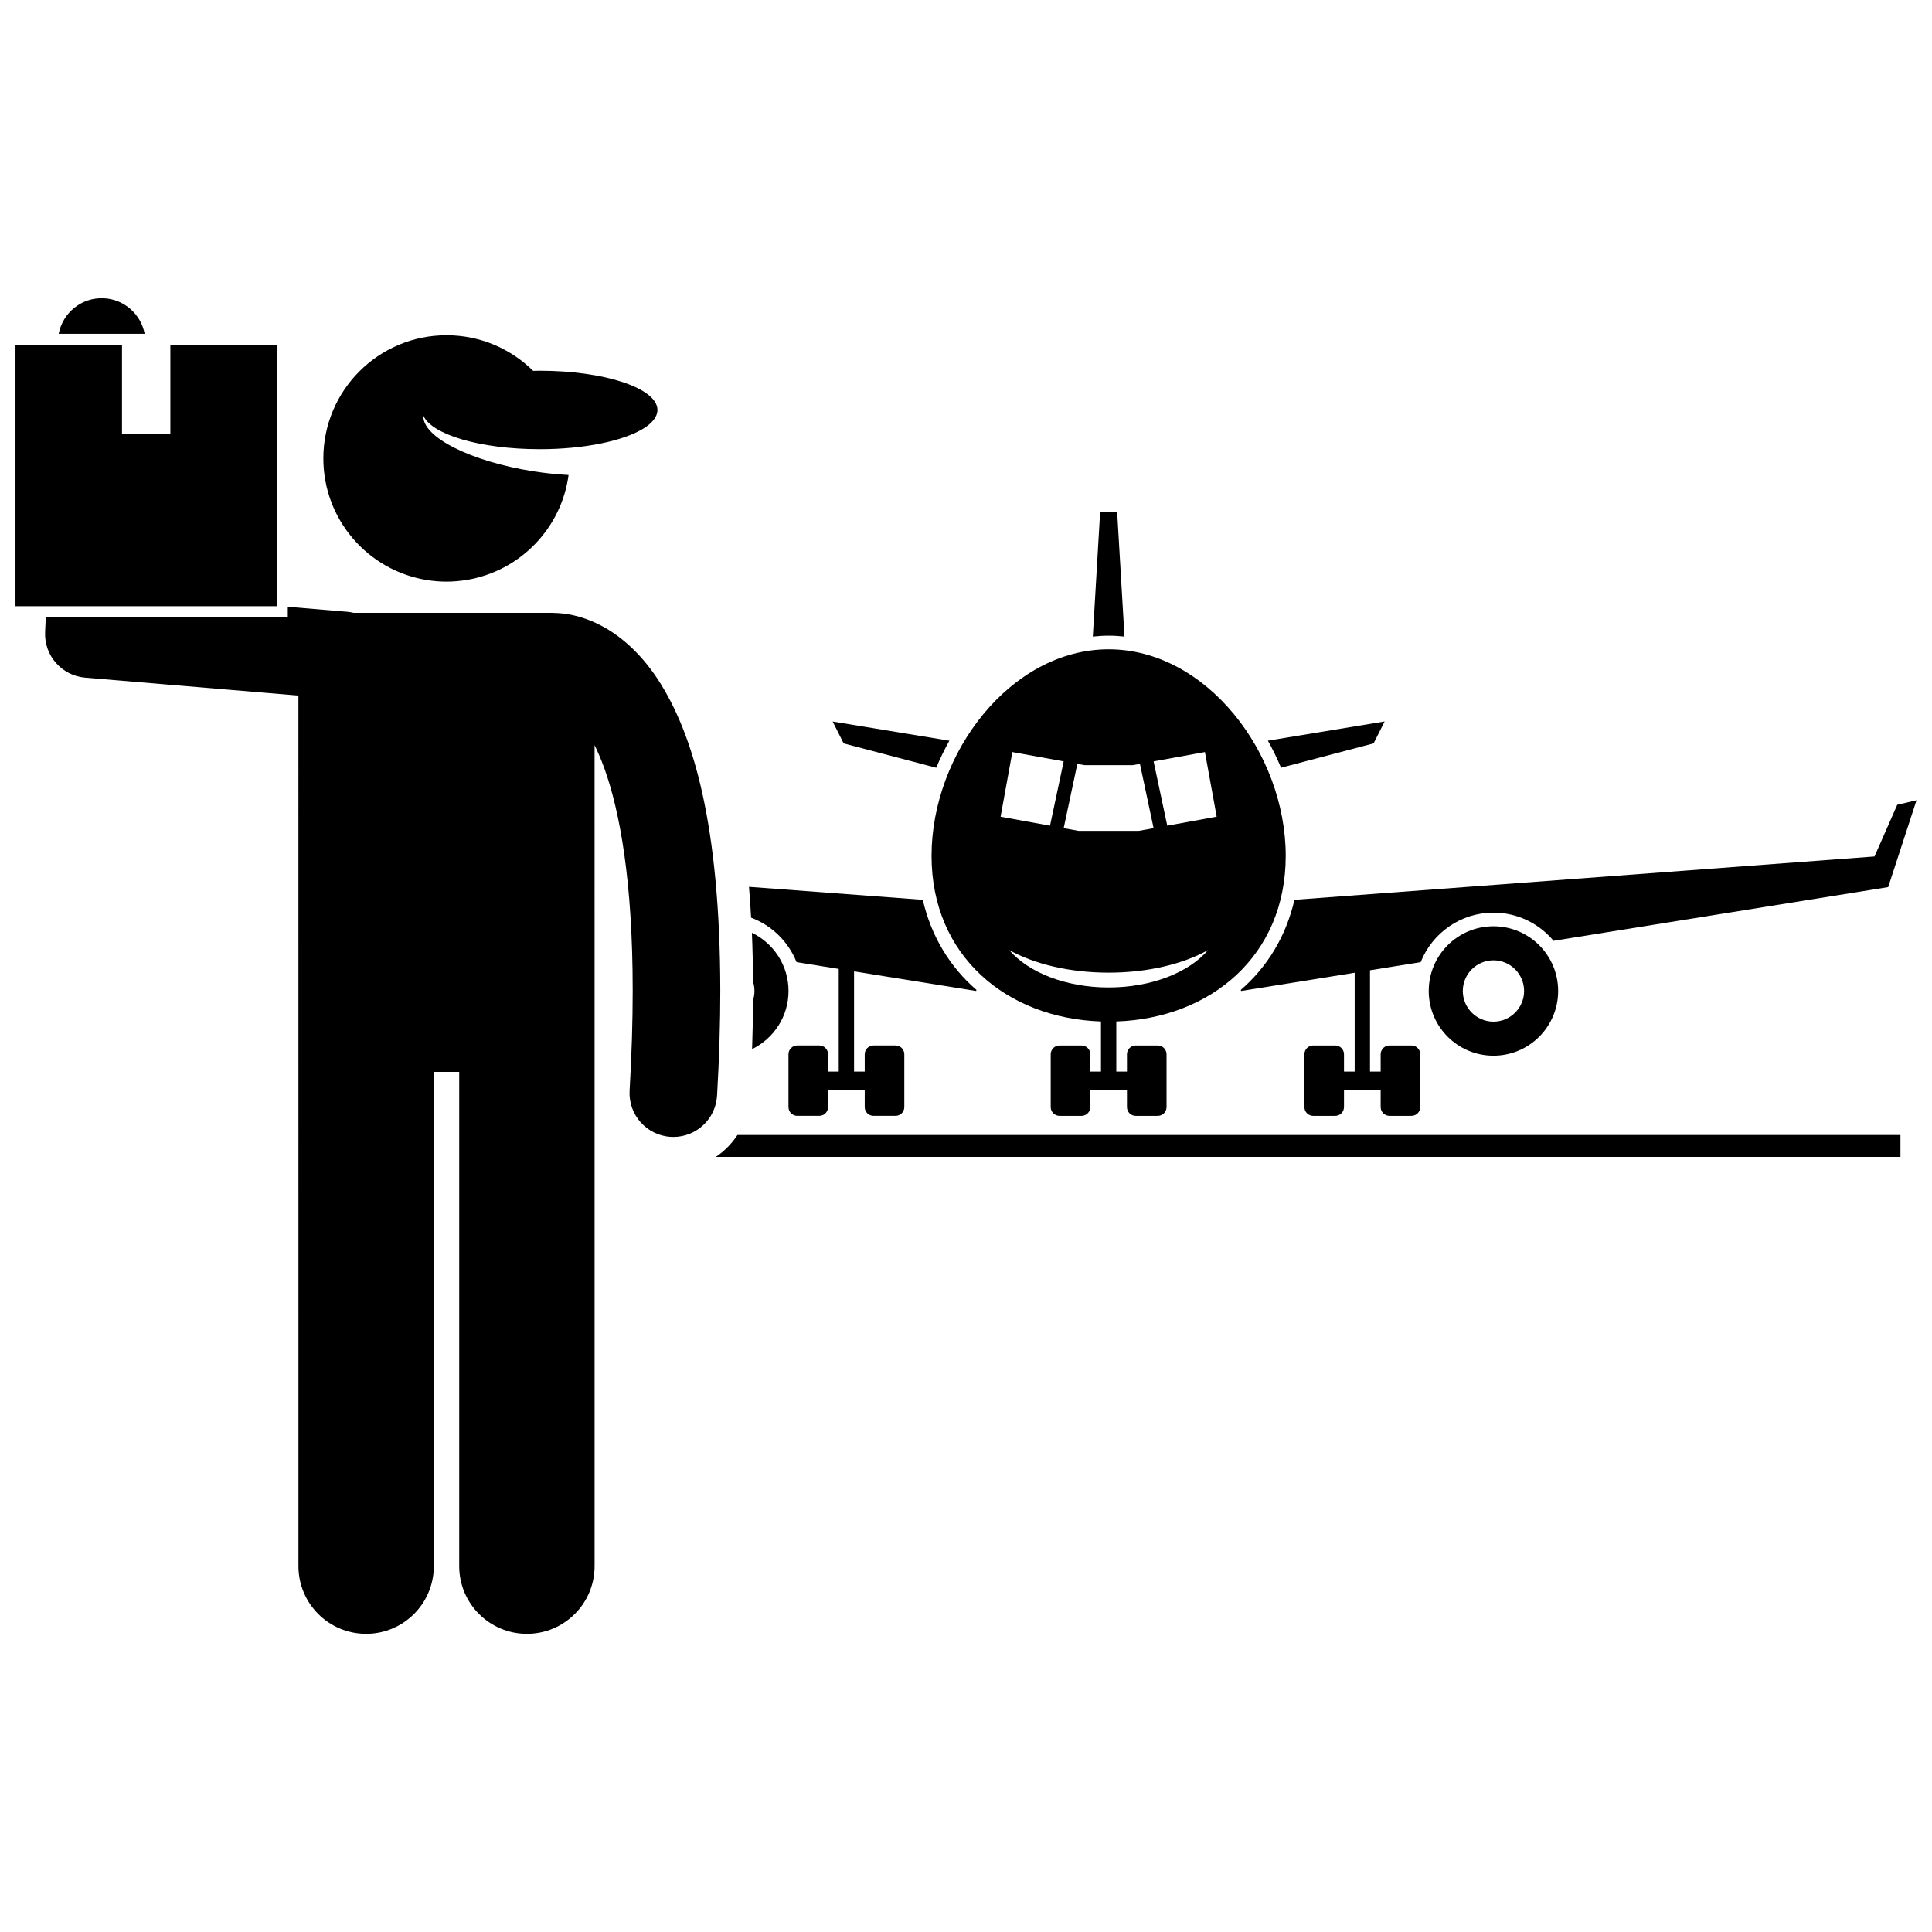
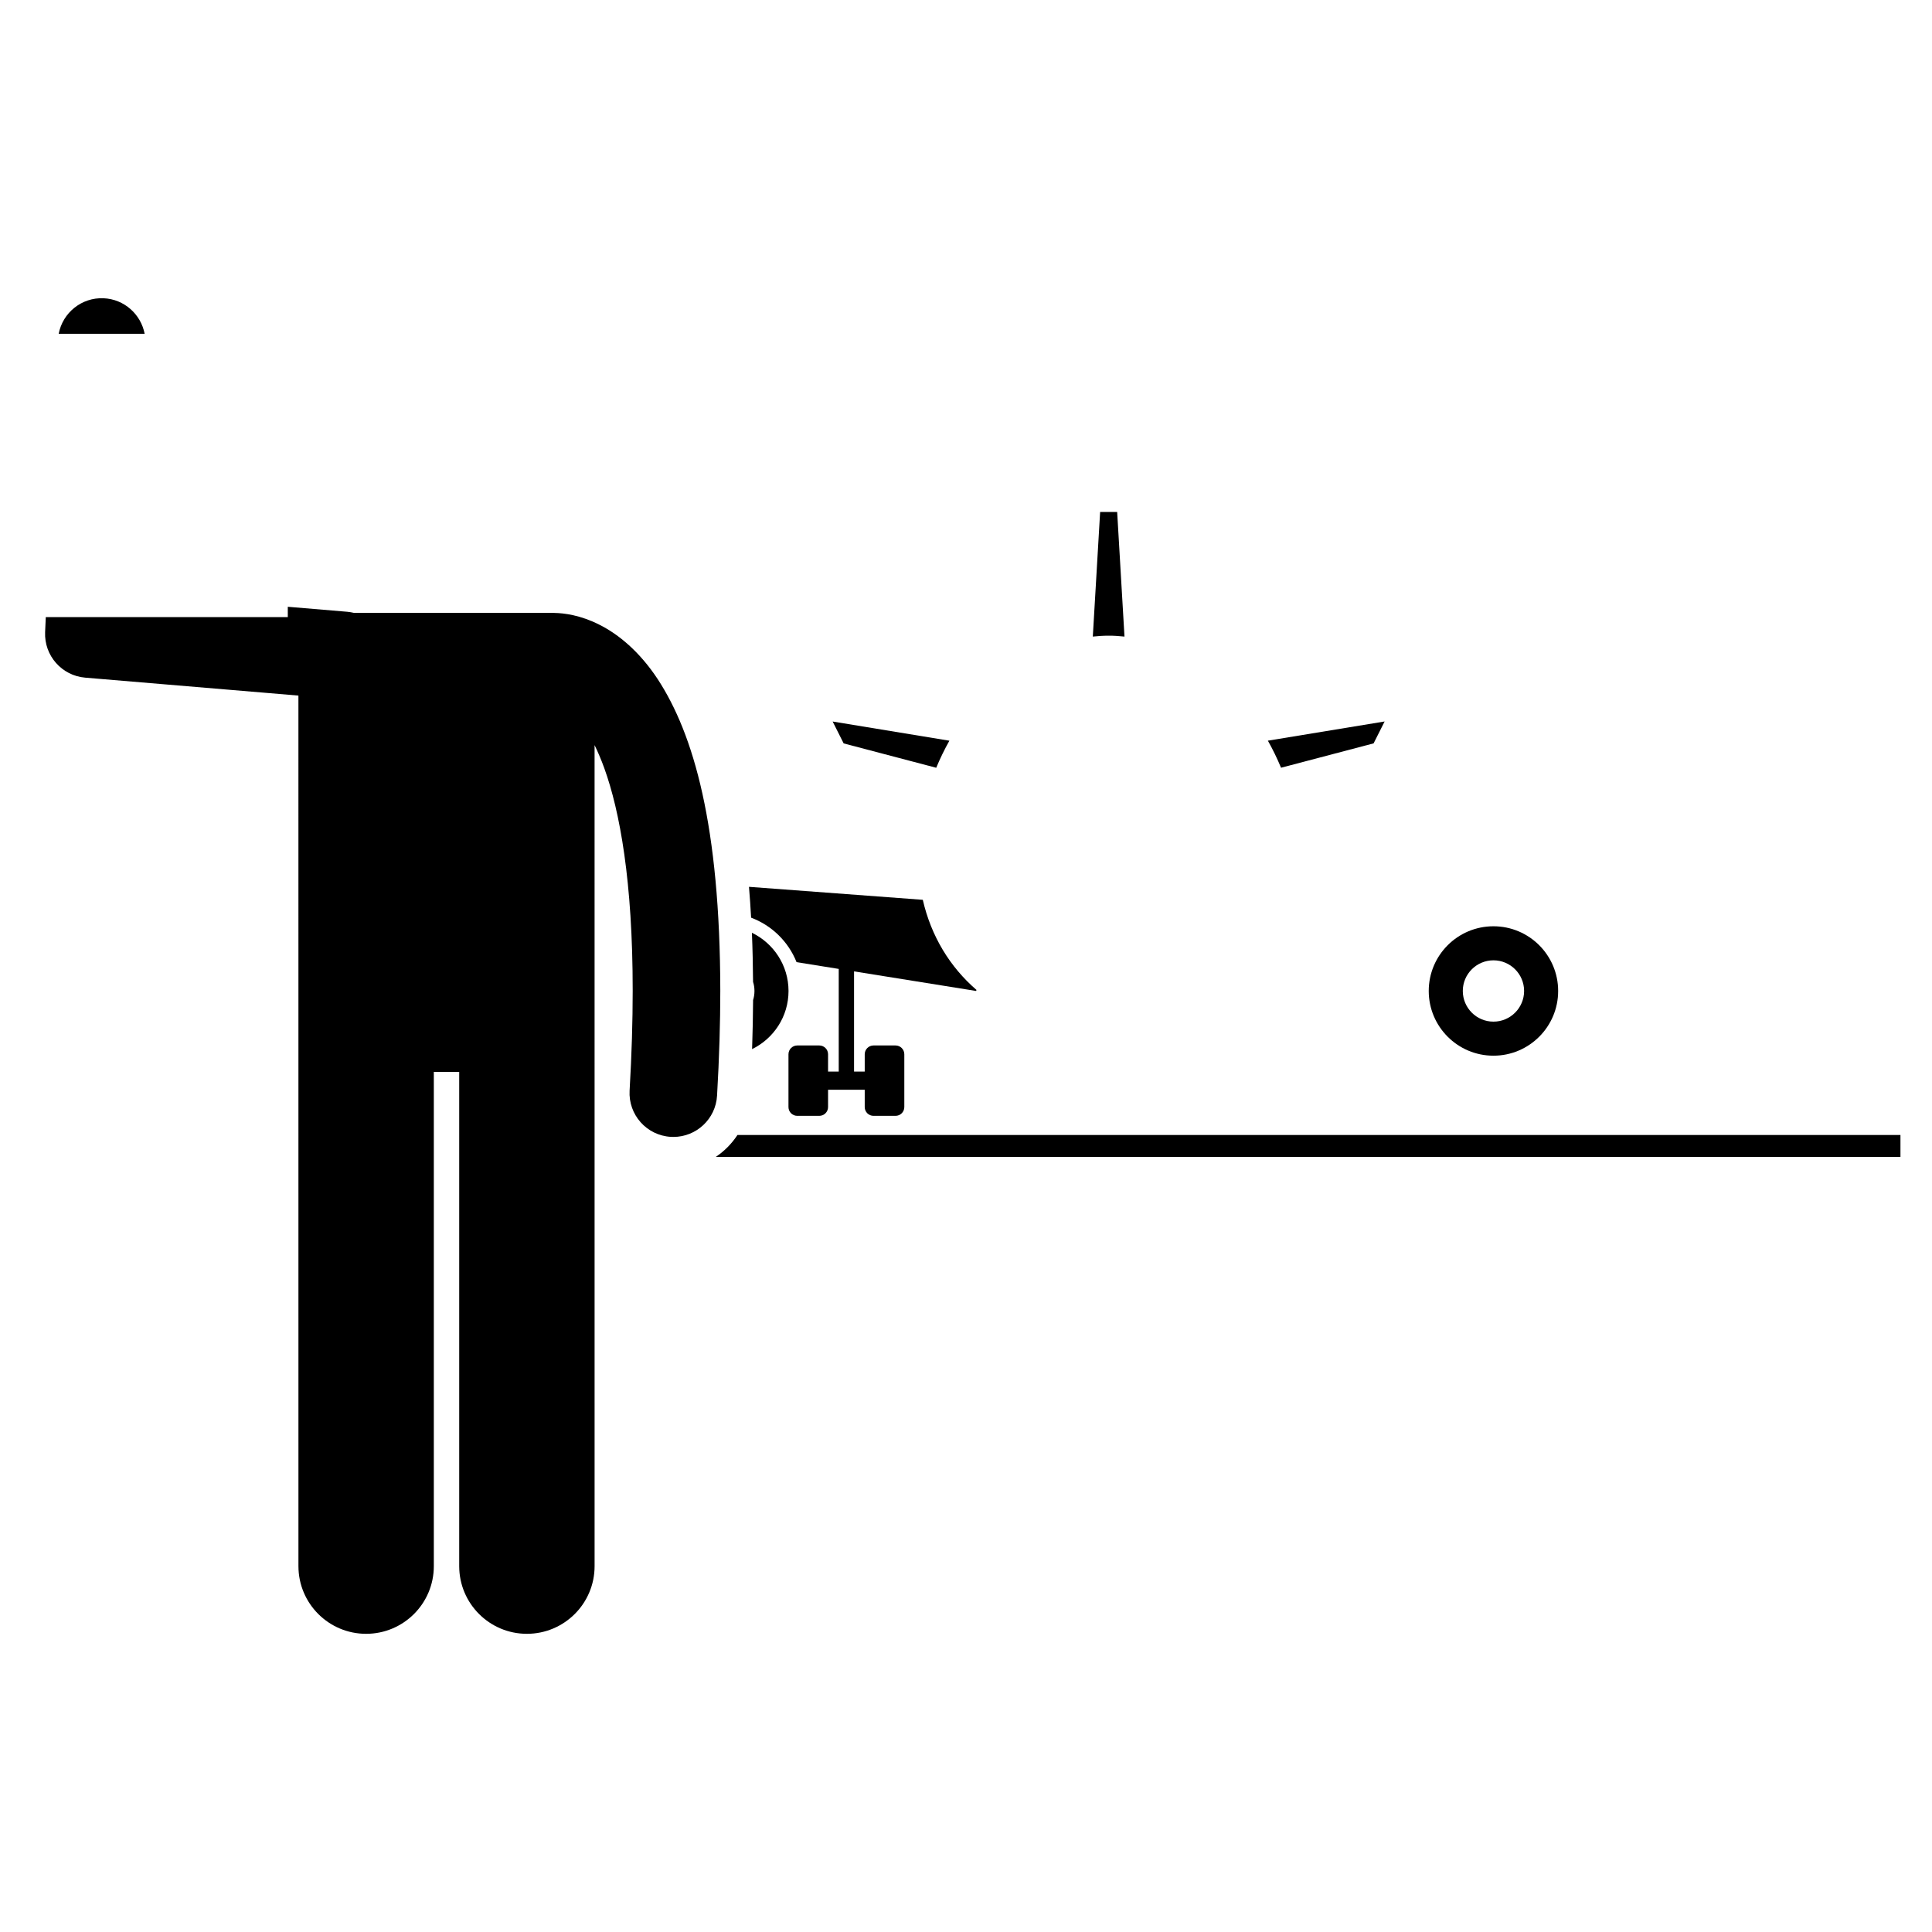
<svg xmlns="http://www.w3.org/2000/svg" width="800px" height="800px" version="1.1" viewBox="144 144 512 512">
  <defs>
    <clipPath id="b">
-       <path d="m472 356h179.9v84h-179.9z" />
-     </clipPath>
+       </clipPath>
    <clipPath id="a">
-       <path d="m148.09 235h69.906v70h-69.906z" />
-     </clipPath>
+       </clipPath>
  </defs>
  <path d="m171.45 223.04c-5.836-0.254-10.836 3.848-11.898 9.422h22.781c-0.984-5.168-5.398-9.18-10.883-9.422z" />
  <path d="m442 312.7-1.941-33.031h-4.512l-1.941 33.031c1.383-0.145 2.777-0.238 4.199-0.238 1.418-0.004 2.812 0.094 4.195 0.238z" />
  <path d="m388.55 382.46-46.062-3.441c0.227 2.652 0.406 5.387 0.562 8.172 5.492 2.055 9.883 6.356 12.047 11.789l11.176 1.793v27.203h-2.828v-4.586c0-1.289-1.043-2.332-2.332-2.332h-5.828c-1.289 0-2.332 1.043-2.332 2.332v13.992c0 1.285 1.043 2.328 2.332 2.328h5.828c1.285 0 2.332-1.043 2.332-2.328v-4.586h9.715v4.586c0 1.285 1.043 2.328 2.332 2.328h5.828c1.285 0 2.332-1.043 2.332-2.328v-13.992c0-1.289-1.043-2.332-2.332-2.332h-5.828c-1.289 0-2.332 1.043-2.332 2.332v4.586h-2.828v-26.551l32.352 5.191 0.09-0.281c-7.062-6.098-12.016-14.258-14.223-23.875z" />
  <path d="m364.66 335.21 2.918 5.801 24.531 6.457c1.02-2.453 2.184-4.856 3.488-7.172z" />
  <g clip-path="url(#b)">
    <path d="m651.9 356.08-5.113 1.203-6.016 13.688-153.73 11.488c-2.207 9.617-7.16 17.781-14.227 23.879l0.09 0.281 30.098-4.832v26.191h-2.828v-4.586c0-1.289-1.043-2.332-2.332-2.332h-5.828c-1.289 0-2.332 1.043-2.332 2.332v13.992c0 1.285 1.043 2.328 2.332 2.328h5.828c1.289 0 2.332-1.043 2.332-2.328v-4.586h9.715v4.586c0 1.285 1.047 2.328 2.332 2.328h5.828c1.285 0 2.332-1.043 2.332-2.328v-13.992c0-1.289-1.043-2.332-2.332-2.332h-5.828c-1.285 0-2.332 1.043-2.332 2.332v4.586h-2.824v-26.844l13.43-2.156c3.051-7.672 10.535-13.117 19.285-13.117 6.394 0 12.113 2.906 15.93 7.465l88.676-14.234z" />
  </g>
  <path d="m508.02 341 2.918-5.801-30.938 5.086c1.305 2.32 2.469 4.719 3.488 7.172z" />
-   <path d="m484.73 370.82c0-27.246-21.012-54.75-46.93-54.75s-46.93 27.504-46.93 54.75c0 26.531 19.922 43.027 44.898 43.879v13.281h-2.828v-4.586c0-1.289-1.043-2.332-2.332-2.332h-5.828c-1.289 0-2.332 1.043-2.332 2.332v13.992c0 1.285 1.043 2.328 2.332 2.328h5.828c1.289 0 2.332-1.043 2.332-2.328v-4.586h9.715v4.586c0 1.285 1.043 2.328 2.332 2.328h5.828c1.285 0 2.332-1.043 2.332-2.328v-13.992c0-1.289-1.043-2.332-2.332-2.332h-5.828c-1.289 0-2.332 1.043-2.332 2.332v4.586h-2.824v-13.281c24.973-0.848 44.898-17.348 44.898-43.879zm-75.562-10.383 3.113-17.133 13.605 2.473-3.621 17.039zm44.168 2.375-3.621-17.035 13.598-2.473h0.004l3.113 17.125zm-9.105-16.039 1.863-0.34 3.621 17.039-3.906 0.711h-16.02l-3.902-0.711 3.621-17.039 1.859 0.34zm-32.777 49.004c6.57 3.68 15.941 5.988 26.348 5.988s19.777-2.305 26.348-5.988c-5.035 5.898-14.941 9.91-26.348 9.91s-21.312-4.012-26.348-9.91z" />
  <path d="m343.26 391.19c0.18 4.184 0.277 8.527 0.309 13.008 0.242 0.766 0.371 1.578 0.371 2.422 0 0.84-0.129 1.648-0.363 2.41-0.027 4.211-0.113 8.547-0.266 12.996 5.711-2.785 9.656-8.629 9.656-15.406-0.004-6.801-3.973-12.656-9.707-15.43z" />
-   <path d="m522.63 406.62c0 9.469 7.68 17.148 17.148 17.148s17.148-7.68 17.148-17.148-7.676-17.148-17.148-17.148c-9.469 0-17.148 7.68-17.148 17.148zm17.152 8.125c-4.484 0-8.125-3.644-8.125-8.129 0-4.477 3.644-8.121 8.125-8.121 4.477 0 8.121 3.644 8.121 8.121 0 4.484-3.644 8.129-8.121 8.129z" />
+   <path d="m522.63 406.62c0 9.469 7.68 17.148 17.148 17.148s17.148-7.68 17.148-17.148-7.676-17.148-17.148-17.148c-9.469 0-17.148 7.68-17.148 17.148zm17.152 8.125c-4.484 0-8.125-3.644-8.125-8.129 0-4.477 3.644-8.121 8.125-8.121 4.477 0 8.121 3.644 8.121 8.121 0 4.484-3.644 8.129-8.121 8.129" />
  <path d="m333.68 450.59h313.96v-5.805h-308.21c-1.508 2.301-3.461 4.281-5.746 5.805z" />
  <path d="m223.09 559.04c0 9.91 8.035 17.938 17.938 17.938 9.906 0 17.941-8.027 17.941-17.938v-130.98h6.727v130.98c0 9.91 8.035 17.938 17.938 17.938 9.906 0 17.941-8.027 17.941-17.938l-0.004-217.58c0.859 1.766 1.73 3.785 2.586 6.148 4.09 11.332 7.527 29.93 7.516 58.965 0 8-0.258 16.789-0.82 26.441-0.371 6.398 4.512 11.891 10.914 12.262 0.23 0.012 0.457 0.02 0.688 0.02 6.102 0 11.215-4.762 11.574-10.93 0.586-10.062 0.855-19.297 0.859-27.789-0.059-43.793-7.055-68.027-16.59-82.605-4.766-7.234-10.344-11.871-15.496-14.441-4.934-2.492-9.27-3.059-11.891-3.098-0.184-0.008-0.367-0.027-0.555-0.027h-52.609c-0.531-0.121-1.074-0.219-1.633-0.27v-0.004l-15.844-1.332v2.746h-64.137l-0.176 3.965c-0.273 6.227 4.414 11.551 10.625 12.074l47.797 4.019 8.707 0.734z" />
-   <path d="m267.66 297.69c14.07-2.309 25.105-13.609 27.016-27.809-2.945-0.152-6.051-0.469-9.242-0.965-16.715-2.598-29.598-9.148-29.23-14.754 2.211 5.019 15.152 8.879 30.828 8.879 11.832 0 22.125-2.195 27.414-5.43 2.414-1.477 3.785-3.168 3.785-4.965 0-5.746-13.969-10.398-31.199-10.398-0.59 0-1.164 0.02-1.746 0.031-5.898-5.832-14-9.434-22.949-9.434-18.027 0-32.645 14.617-32.645 32.645 0 16.219 11.824 29.664 27.32 32.207 1.734 0.285 3.512 0.441 5.324 0.441 1.816-0.008 3.594-0.164 5.324-0.449z" />
  <g clip-path="url(#a)">
-     <path d="m217.38 235.36h-28.234v23.699h-12.816v-23.699h-28.23v69.281h69.281z" />
-   </g>
+     </g>
</svg>